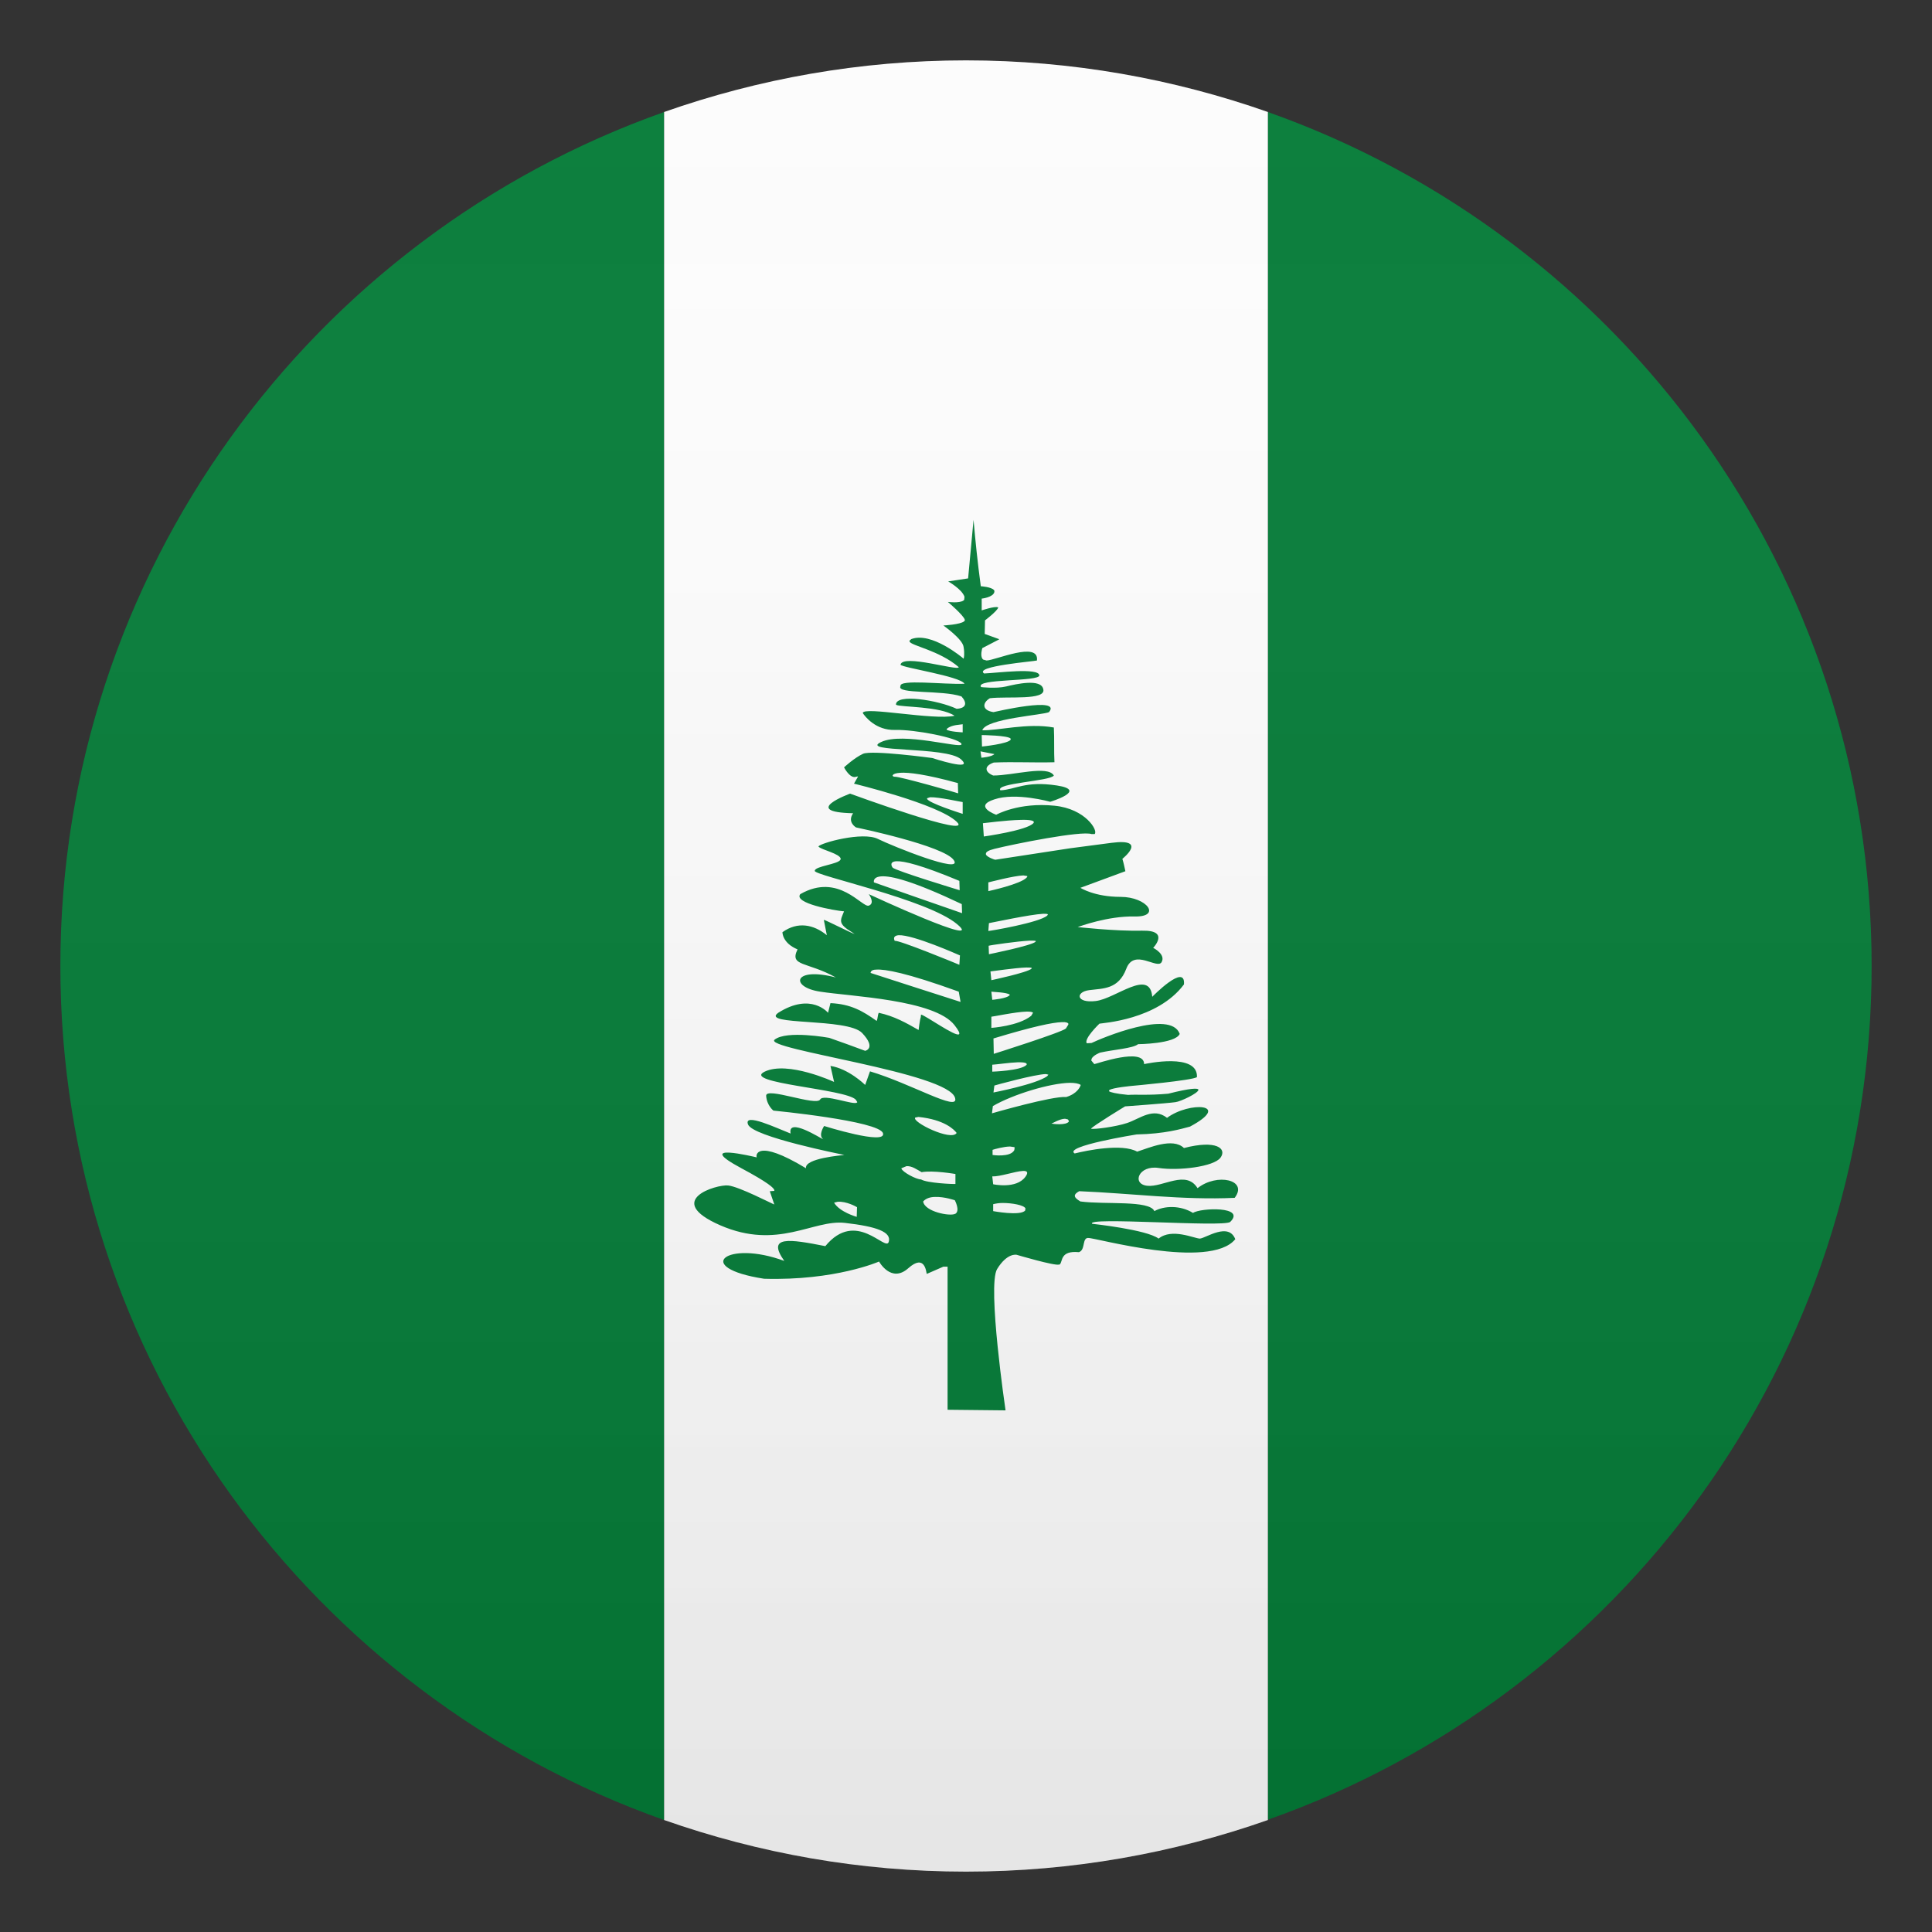
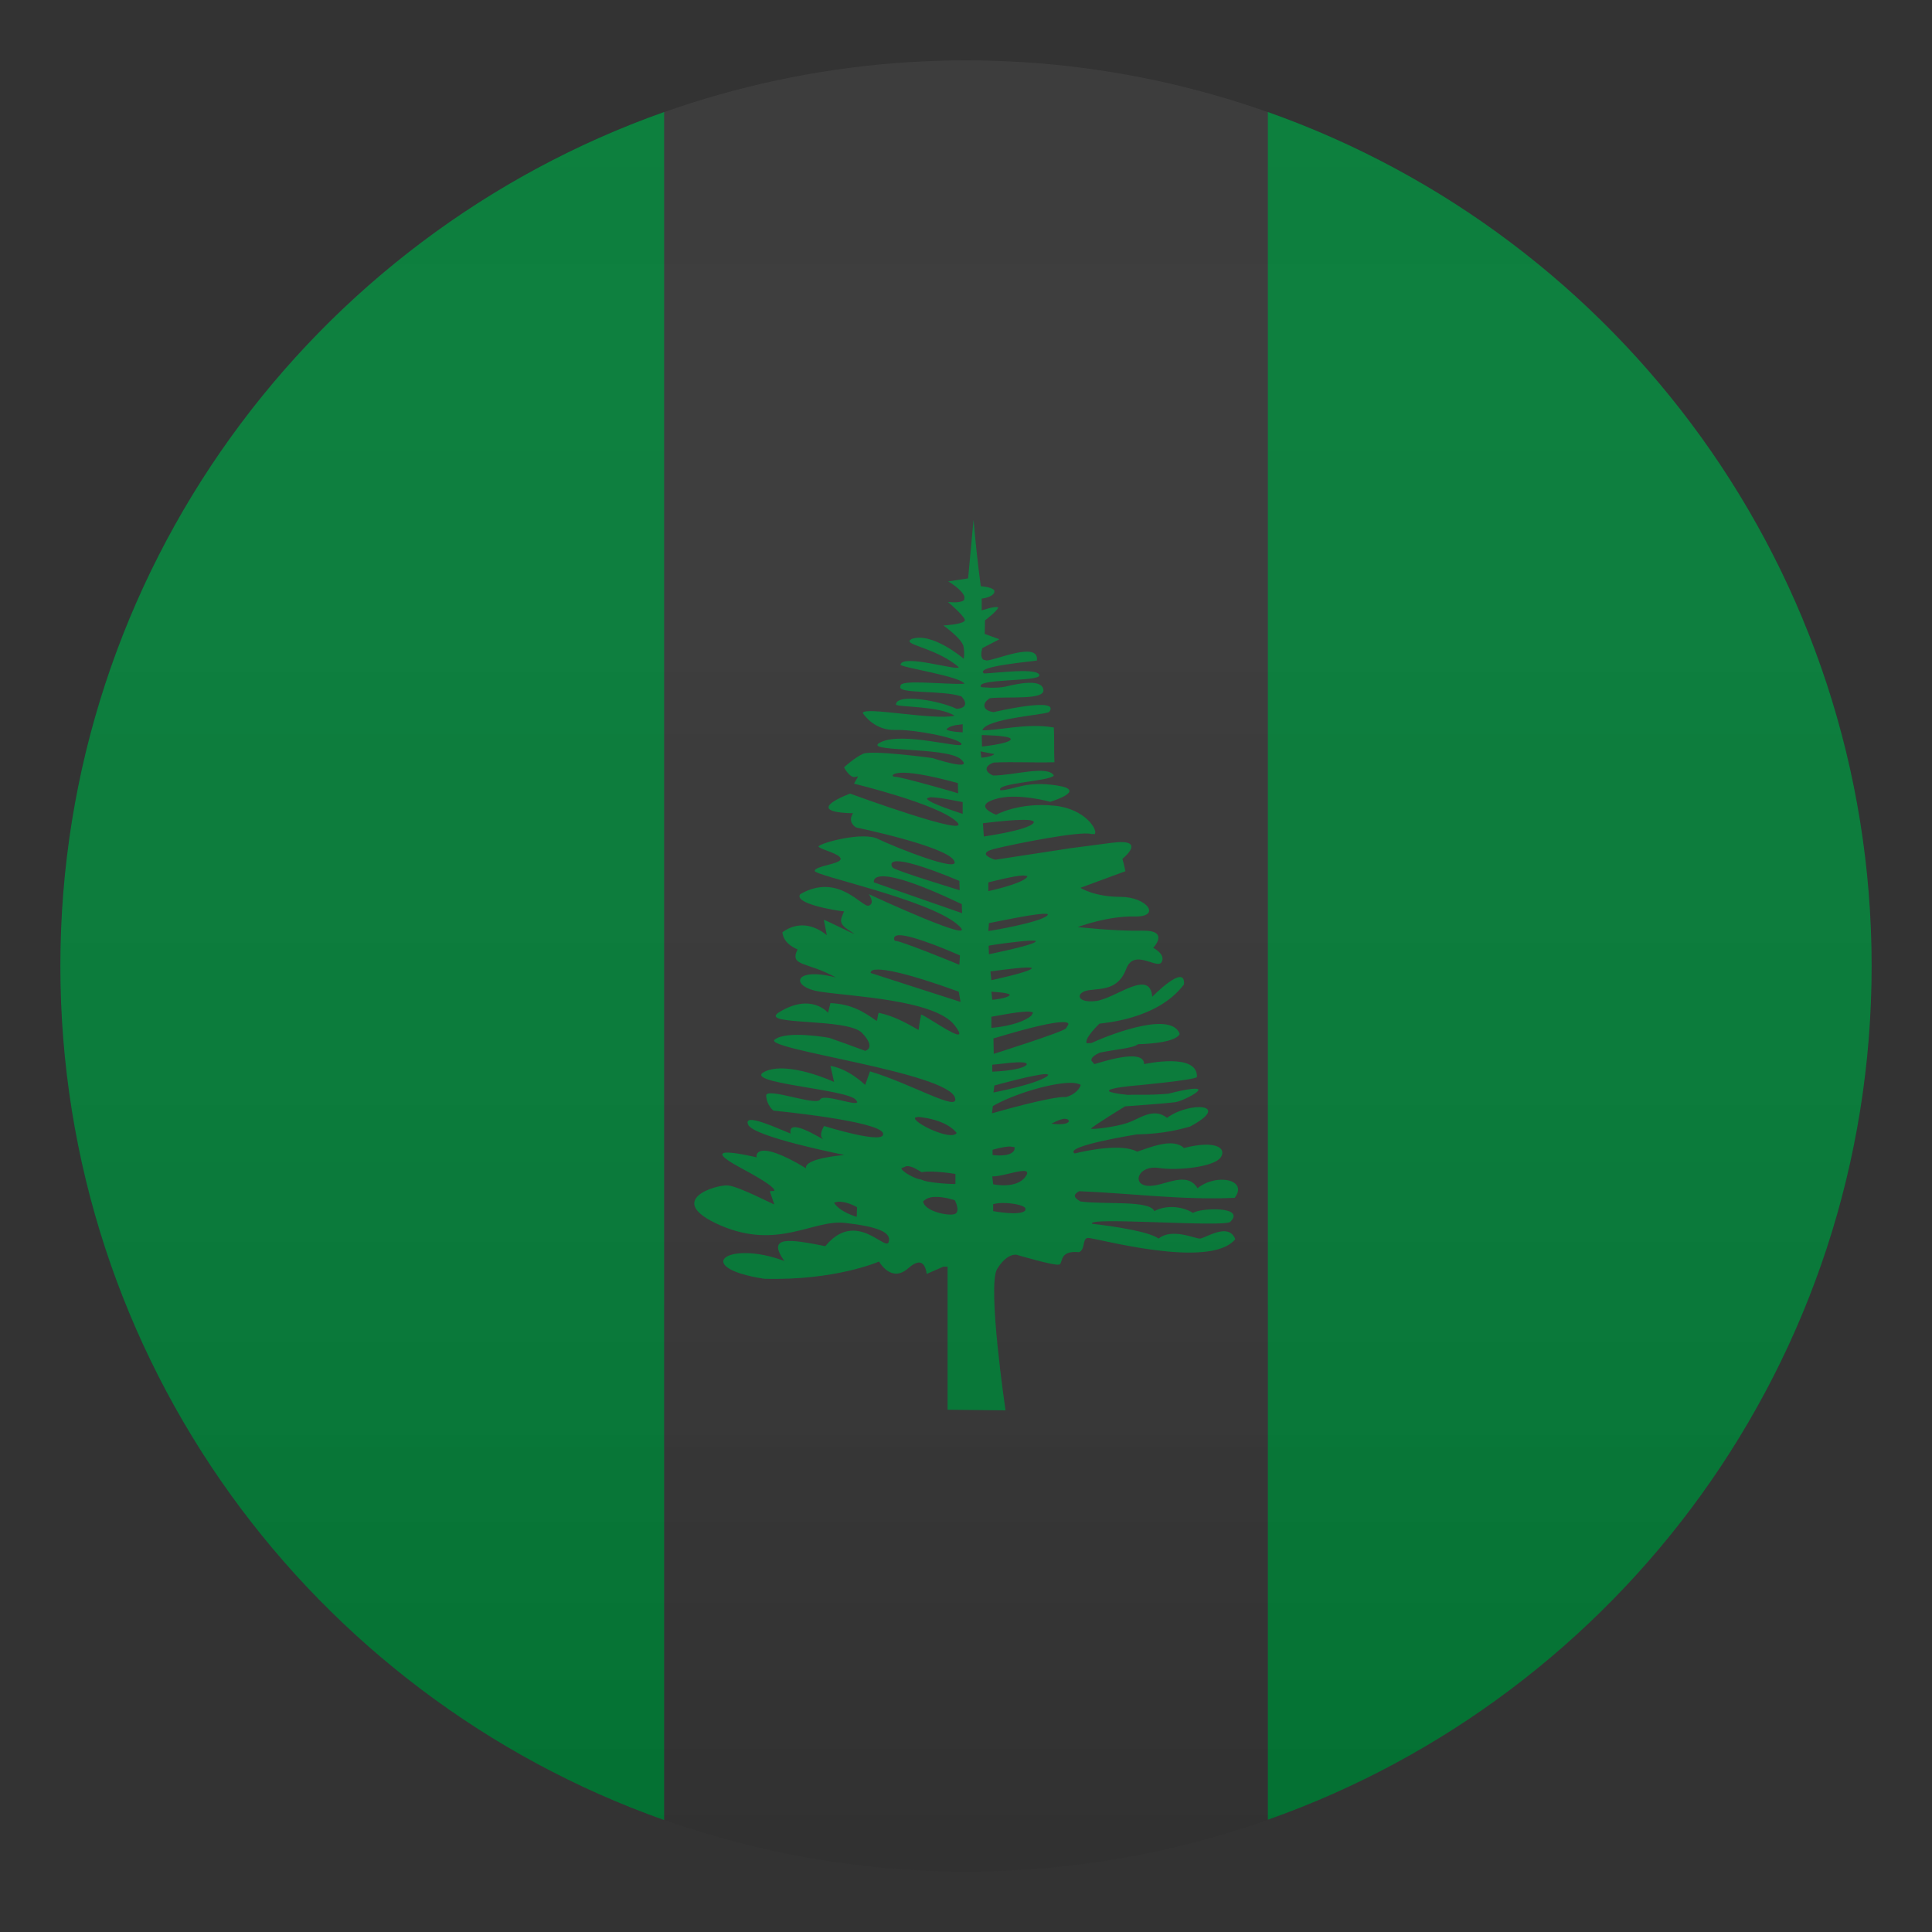
<svg xmlns="http://www.w3.org/2000/svg" version="1.1" id="Layer_1" x="0px" y="0px" width="64px" height="64px" viewBox="0 0 64 64" style="enable-background:new 0 0 64 64;" xml:space="preserve">
  <rect x="0" y="0" width="64" height="64" fill="#333333" stroke="none" />
  <path fill="#007934" d="M2,32c0,13.06,8.35,24.17,20,28.29V3.71C10.35,7.83,2,18.94,2,32z" />
  <path fill="#007934" d="M62,32c0-13.06-8.35-24.17-20-28.29v56.57C53.65,56.17,62,45.06,62,32z" />
-   <path fill="#FCFCFC" d="M22,60.29C25.13,61.39,28.49,62,32,62c3.51,0,6.87-0.61,10-1.71V3.71C38.87,2.61,35.51,2,32,2  c-3.51,0-6.87,0.61-10,1.71V60.29z" />
  <path fill="#007934" d="M32.25,17.22c-0.06,0.64-0.12,1.29-0.18,1.94c-0.22,0.03-0.44,0.07-0.66,0.1c0,0,0.46,0.26,0.54,0.51l-0.01,0.1  l-0.02,0.02c-0.13,0.1-0.52,0.05-0.52,0.05s0.52,0.44,0.56,0.59l0,0.01v0.01l0,0.01l-0.02,0.02c-0.12,0.11-0.69,0.14-0.69,0.14  s0.64,0.45,0.67,0.71c0.04,0.23,0.01,0.37,0,0.39c-0.04-0.04-1.07-0.9-1.73-0.65l-0.06,0.05l0,0.03c0.04,0.14,0.98,0.29,1.63,0.85  c-0.02,0.14-1.86-0.45-1.93-0.08c0.06,0.1,1.98,0.38,2.12,0.63c-0.71,0.03-2.17-0.16-2.12,0.08c-0.15,0.27,1.38,0.12,2.02,0.34  c0.19,0.21,0.17,0.39-0.16,0.41c-0.62-0.29-2.01-0.51-2.01-0.14v0v0l0,0l0.01,0.01c0.16,0.08,1.45,0.04,1.93,0.36  c-0.69,0.16-3.02-0.32-3.04-0.09c0.07,0.11,0.43,0.58,1.07,0.56c0.63-0.02,2.1,0.26,2.2,0.46l0,0.02c-0.04,0.14-1.94-0.42-2.66-0.08  c-0.76,0.35,2.16,0.14,2.64,0.57c0.48,0.43-0.95-0.04-0.95-0.04s-1.99-0.27-2.29-0.14c-0.3,0.14-0.63,0.45-0.63,0.45  s0.2,0.39,0.4,0.31l0.06-0.01h0v0l0,0l0,0l0,0l0,0.01l-0.13,0.23c0,0,2.78,0.67,3.4,1.26c0.62,0.59-3.53-0.93-3.53-0.93  s-1.67,0.61,0.1,0.65c-0.2,0.29,0.08,0.46,0.1,0.47c0,0,2.94,0.61,3.24,1.09c0.3,0.47-2.01-0.46-2.52-0.71  c-0.5-0.25-1.89,0.13-1.97,0.25v0v0v0v0v0v0v0l0.01,0.01l0,0c0.09,0.1,0.71,0.23,0.73,0.4v0l-0.01,0.03  c-0.08,0.15-0.82,0.21-0.85,0.36v0.01c0,0.16,3.71,0.93,4.71,1.76c1,0.83-2.92-0.99-2.92-0.99s0.22,0.3,0,0.38  c-0.22,0.08-1-1.11-2.27-0.38c-0.23,0.3,1.11,0.54,1.45,0.57c-0.12,0.3-0.22,0.4,0.26,0.69l0.09,0.06l0,0l0,0v0v0h0h0  c-0.07-0.01-0.93-0.45-1.02-0.47h0h0l0.1,0.51c-0.44-0.36-0.97-0.46-1.47-0.1c0,0.02,0,0.36,0.5,0.57c-0.28,0.57,0.32,0.4,1.27,0.93  c-1.42-0.37-1.53,0.32-0.52,0.47c1.01,0.16,3.79,0.26,4.45,1.11c0.14,0.18,0.18,0.27,0.15,0.3c-0.11,0.1-1.12-0.63-1.26-0.65h0v0  L30.5,33.7c-0.03,0.08-0.07,0.42-0.07,0.42c-0.42-0.24-0.81-0.46-1.32-0.57c-0.04,0.08-0.03,0.19-0.07,0.27  c-0.46-0.33-0.86-0.56-1.53-0.59c-0.03,0.11-0.05,0.21-0.08,0.32c0,0-0.56-0.69-1.65,0c-0.61,0.43,2.3,0.16,2.78,0.67  c0.48,0.51,0.1,0.59,0.1,0.59c-0.4-0.15-0.79-0.29-1.19-0.43c0,0-1.41-0.26-1.81,0.06c-0.4,0.32,5.8,1.09,5.98,1.94  c0.12,0.46-1.45-0.48-2.82-0.89c-0.05,0.15-0.11,0.3-0.16,0.45c-0.03-0.03-0.56-0.54-1.15-0.63l0,0v0l0.12,0.53  c0,0-1.53-0.71-2.3-0.34c-0.78,0.38,2.7,0.57,3.02,0.93l0.05,0.08l-0.01,0.01c-0.08,0.11-1.11-0.3-1.22-0.1  c-0.12,0.24-1.81-0.43-1.79-0.12c0.02,0.32,0.24,0.49,0.24,0.49s3.51,0.34,3.63,0.75c0.12,0.41-1.95-0.24-1.95-0.24  s-0.2,0.3-0.04,0.43l0.01,0.01v0h0c-0.07-0.02-1.19-0.75-1.08-0.19c-0.44-0.17-1.57-0.71-1.41-0.3c0.16,0.41,3.11,0.99,3.19,1.01  c-0.08,0.01-1.33,0.11-1.27,0.44c-1.67-1.01-1.67-0.41-1.63-0.36v0c-0.09-0.02-2.15-0.52-0.51,0.36c0.88,0.47,1.09,0.66,1.09,0.73  v0.01l0,0.01v0l0,0l0,0l0,0v0l0,0l-0.14,0.01h-0.01v0v0l0.15,0.44l0,0v0h0v0h0h0c-0.07-0.02-1.16-0.59-1.53-0.63  c-0.38-0.04-2.16,0.49-0.26,1.32c1.91,0.83,3.08-0.2,4.13-0.08c1.05,0.12,1.55,0.3,1.45,0.63c-0.1,0.34-1.08-1.1-2.1,0.14  c-1.17-0.23-1.96-0.36-1.36,0.49c-1.91-0.71-3.07,0.22-0.67,0.59c2.36,0.07,3.81-0.57,3.81-0.57s0.4,0.73,0.97,0.22  c0.55-0.49,0.59,0.13,0.61,0.19l0,0v0h0l0.55-0.24h0.14v4.74c0.64,0.01,1.28,0.01,1.92,0.02c0,0-0.61-4.13-0.28-4.68  c0.33-0.54,0.64-0.48,0.66-0.47c0,0,1.25,0.37,1.39,0.32l0.01,0l0.01,0l0.01-0.01v0c0.1-0.09,0-0.46,0.63-0.4  c0.2-0.07,0.12-0.38,0.25-0.46l0.01,0l0.02-0.01l0.03,0c0.2-0.02,4.03,1.07,4.87,0.04c-0.22-0.57-0.97-0.04-1.17-0.02  c-0.18,0-0.93-0.36-1.37,0c-0.4-0.3-2.2-0.49-2.2-0.49c-0.24-0.24,4.31,0.12,4.57-0.06c0.54-0.53-0.99-0.47-1.23-0.3  c-0.42-0.26-0.96-0.24-1.28-0.06c-0.16-0.37-1.63-0.21-2.45-0.32c-0.26-0.15-0.22-0.24-0.04-0.34c1.72,0.07,3.42,0.3,5.15,0.22  c0.46-0.6-0.59-0.83-1.23-0.32c-0.38-0.62-1.15-0.02-1.67-0.08c-0.52-0.06-0.28-0.69,0.38-0.59c0.66,0.1,1.83-0.04,2.05-0.34  c0.22-0.3-0.13-0.6-1.21-0.32c-0.37-0.36-1.17,0-1.55,0.12c-0.5-0.28-1.67-0.04-2.07,0.06c-0.39-0.24,2.05-0.63,2.05-0.63  c0.94-0.02,1.47-0.18,1.77-0.26c1.42-0.76-0.02-0.84-0.76-0.29c-0.46-0.36-0.9,0.03-1.32,0.17c-0.39,0.13-1.11,0.22-1.2,0.19l0,0  l0,0l0,0v0v0l0,0c0.06-0.09,1.13-0.74,1.13-0.74s1.39-0.1,1.67-0.14c0.17-0.02,0.76-0.3,0.76-0.41c-0.01-0.06-0.25-0.06-1,0.13  c-0.67,0.06-1.07,0.02-1.33,0.04c-0.42-0.04-0.59-0.09-0.63-0.12l0-0.01l0-0.02l0.01-0.01c0.1-0.08,0.76-0.14,0.76-0.14  s2.01-0.18,2.14-0.29l0,0l0,0l0,0c0.04-0.82-1.7-0.44-1.75-0.43c0-0.57-1.57-0.01-1.65,0h0l-0.1-0.12l0.01-0.05  c0.04-0.12,0.28-0.21,0.28-0.21c0.44-0.1,1.09-0.14,1.26-0.28c0,0,1.23-0.01,1.38-0.34c-0.3-0.83-2.61,0.15-2.92,0.3L36,34.56  c-0.1-0.15,0.4-0.63,0.42-0.65l0,0c0.08-0.02,1.92-0.12,2.8-1.3c0.06-0.73-1.05,0.41-1.05,0.41c-0.08-0.95-1.21,0.06-1.87,0.14  c-0.66,0.08-0.68-0.3-0.22-0.36c0.46-0.06,0.97-0.02,1.23-0.71c0.26-0.69,1.03,0.04,1.17-0.22c0.14-0.25-0.25-0.46-0.28-0.47  c0,0,0.57-0.59-0.36-0.57c-0.92,0.02-2.12-0.12-2.14-0.12c0.06-0.02,1-0.37,1.88-0.35c0.91,0.02,0.42-0.65-0.46-0.65  c-0.87,0-1.33-0.3-1.33-0.3c0.5-0.18,0.99-0.37,1.49-0.55c-0.03-0.14-0.06-0.28-0.1-0.41c0,0,0.87-0.69-0.36-0.53  c-1.23,0.16-1.37,0.18-1.37,0.18l-2.48,0.38h0c-0.02,0-0.26-0.08-0.31-0.17l0-0.01l0-0.01v-0.02c0.01-0.05,0.08-0.1,0.28-0.15  c0.64-0.16,2.88-0.61,3.22-0.49l0.1,0c0.13-0.11-0.3-0.84-1.33-0.94c-1.19-0.12-1.93,0.3-1.93,0.3s-0.78-0.28-0.06-0.51  c0.71-0.24,1.85,0.08,1.85,0.08s1.27-0.38,0.22-0.54c-1.05-0.16-1.38,0.14-1.87,0.16c-0.19-0.24,1.65-0.3,1.77-0.49  c-0.2-0.35-1.34,0-2.01,0c-0.29-0.12-0.3-0.32,0.02-0.43c0.68-0.03,1.32,0.01,2.01-0.01c-0.02-0.36,0-0.79-0.02-1.15  c-0.87-0.16-1.88,0.11-2.37,0.09c0.13-0.39,2-0.5,2.21-0.6c0.43-0.53-1.79-0.01-1.84,0c-0.39-0.06-0.37-0.31-0.12-0.46  c0.58-0.07,1.87,0.08,1.77-0.3c-0.07-0.36-0.9-0.17-1.23-0.09c-0.34,0.08-0.83,0.02-0.83,0.02c-0.22-0.29,1.95-0.17,1.93-0.39  c-0.03-0.26-1.37-0.08-1.83-0.06c-0.35-0.24,1.65-0.4,1.75-0.43v0c0.08-0.66-1.39,0-1.67,0l-0.11-0.03l-0.02-0.02  c-0.09-0.11-0.01-0.36-0.01-0.36l0.56-0.29l0,0v0v0l0,0l-0.01-0.01l-0.47-0.17h0l0,0l0,0l0,0l0.01-0.45c0,0,0.41-0.31,0.44-0.43v0v0  v0v0v0l0,0v0l0,0l0,0l0,0l0,0l-0.01,0l0,0c-0.1-0.05-0.54,0.1-0.54,0.1c0-0.13,0-0.26,0-0.39c0,0,0.38-0.04,0.42-0.22v-0.03l0-0.01  l-0.01-0.02l0,0c-0.09-0.11-0.44-0.13-0.44-0.13C32.38,18.6,32.31,17.91,32.25,17.22z M31.89,23.99v0.27c0,0-0.44-0.02-0.53-0.09  l0,0l0,0l0,0l0,0l0,0v0v0v0v0v0v0v-0.01l0,0l0-0.01l0,0l0,0l0.01-0.01C31.53,24,31.83,24.01,31.89,23.99L31.89,23.99L31.89,23.99  L31.89,23.99L31.89,23.99z M32.52,24.35c0.01,0,0.89,0.01,0.96,0.12l0,0l0,0.01v0v0.01l0,0.01c-0.07,0.14-0.95,0.23-0.95,0.23  L32.52,24.35L32.52,24.35z M32.48,24.89L32.48,24.89L32.48,24.89l0.46,0.09v0v0l0,0v0v0v0v0v0l0,0v0v0l0,0v0  c-0.08,0.09-0.41,0.12-0.43,0.12h0v0l0,0L32.48,24.89z M29.82,25.6c0.28-0.02,0.85,0.05,1.91,0.34l0.01,0.34l0,0v0l0,0  c-0.01-0.01-1.93-0.56-2.1-0.55h-0.02l-0.01,0l-0.01-0.01l-0.01,0l0,0l-0.02-0.02v0l0,0v0l0,0v0v0v0l0-0.01l0.01-0.02  C29.6,25.64,29.67,25.61,29.82,25.6z M30.81,26.41c0.3-0.01,1.04,0.16,1.08,0.16l0,0.39l0,0l0,0l0,0l0,0h0h0h0  c-0.06-0.02-1.14-0.36-1.18-0.5v-0.01l0.01-0.01l0,0l0,0L30.81,26.41z M33.81,27.16c0.29-0.01,0.5,0.02,0.42,0.11  c-0.21,0.24-1.64,0.44-1.64,0.44l-0.03-0.44C32.59,27.27,33.32,27.17,33.81,27.16z M29.7,28.53c0.24-0.01,0.81,0.12,2.08,0.65  l0.01,0.31c0,0-2.14-0.65-2.22-0.75C29.53,28.69,29.46,28.54,29.7,28.53z M33.9,29l0.13,0.02l0,0l0,0.01l0,0.01l-0.02,0.03  c-0.2,0.22-1.27,0.45-1.27,0.45v-0.29h0C32.79,29.22,33.58,29.01,33.9,29z M29.2,29.03c0.32-0.02,1.04,0.15,2.66,0.92l0.01,0.3h0  c-0.1-0.03-2.92-1.02-2.92-1.02C28.95,29.22,28.9,29.05,29.2,29.03z M34.56,30.27c0.08,0,0.14,0,0.15,0.02l0,0.01l-0.02,0.03  c-0.25,0.23-1.89,0.51-1.95,0.51h0h0l0,0l0,0v0l0,0l0.02-0.26v0h0l0,0h0C32.88,30.56,34.13,30.29,34.56,30.27z M29.77,30.98  c0.48-0.02,1.96,0.64,2.03,0.67h0l-0.02,0.31v0l0,0c-0.04-0.02-2.06-0.85-2.14-0.79C29.58,31.05,29.64,30.99,29.77,30.98z   M34.11,31.16c0.1,0,0.17,0,0.2,0.01l0,0.01v0v0v0v0L34.3,31.2c-0.15,0.13-1.54,0.41-1.54,0.41l-0.01-0.28  C32.8,31.31,33.7,31.18,34.11,31.16z M34,32.05c0.1,0,0.17,0,0.18,0.02l0,0v0l0,0l0,0v0l0,0l-0.01,0.01l0,0.01  c-0.15,0.13-1.33,0.38-1.33,0.38l-0.03-0.29C32.84,32.18,33.63,32.06,34,32.05z M29.03,32.12c0.28-0.02,0.99,0.1,2.73,0.73  l0.06,0.34c0,0-2.9-0.93-2.98-0.96v0v-0.01l0.01-0.03C28.87,32.15,28.92,32.12,29.03,32.12z M32.84,32.85  c0.03,0.01,0.52,0.02,0.61,0.1l0,0l0,0l0,0l0,0l0,0l0,0.01v0v0v0v0l0,0v0l0,0c-0.08,0.12-0.58,0.16-0.58,0.16  S32.85,32.92,32.84,32.85z M34.01,33.51c0.12,0,0.19,0.01,0.21,0.04l-0.06,0.1c-0.42,0.34-1.32,0.4-1.32,0.4v-0.37l0,0  C32.89,33.68,33.64,33.52,34.01,33.51z M35.17,33.86c0.14-0.01,0.21,0.02,0.22,0.05l0,0.01l0,0.02l-0.08,0.13  c-0.14,0.13-2.39,0.84-2.39,0.84l-0.01-0.51C34.23,34,34.87,33.87,35.17,33.86z M33.71,35.19c0.14,0,0.25,0,0.29,0.04l0.01,0.01  l0,0.01v0.01v0.01L34,35.28c-0.19,0.19-1.13,0.22-1.13,0.22v-0.23C33.04,35.26,33.43,35.2,33.71,35.19L33.71,35.19z M34.65,35.58  l0.08,0.02v0l-0.04,0.05c-0.37,0.27-1.78,0.54-1.78,0.54l0.03-0.23C32.96,35.95,34.31,35.58,34.65,35.58z M35.44,35.87  c0.16,0,0.29,0.02,0.36,0.07h0v0v0v0c-0.01,0.05-0.11,0.29-0.48,0.4c-0.46-0.04-2.42,0.53-2.46,0.54h0v0l0.03-0.24  C33.56,36.25,34.79,35.88,35.44,35.87z M30.42,37h0.01c0.85,0.09,1.17,0.41,1.26,0.53c-0.17,0.29-1.51-0.37-1.37-0.51L30.42,37z   M35.28,37.06l0.09,0.02l0.02,0.02l0.02,0.05c-0.09,0.14-0.55,0.08-0.58,0.07C34.85,37.22,35.11,37.06,35.28,37.06z M33.46,37.98  L33.6,38l0.01,0.01l0,0l0,0.01l0,0.01l-0.01,0.07c-0.13,0.25-0.72,0.16-0.72,0.16v-0.17h0C32.93,38.07,33.26,37.98,33.46,37.98z   M30.03,38.63c0.18-0.01,0.34,0.11,0.5,0.2c0.37-0.07,1.12,0.06,1.12,0.06v0.33l0,0h0c-0.07,0.01-0.95-0.03-1.14-0.15  c-0.16,0-0.61-0.24-0.65-0.36l0,0V38.7v0v0v0l0,0v0L30.03,38.63z M33.88,38.79c0.14-0.01,0.2,0.04,0.09,0.19  c-0.3,0.42-1.07,0.25-1.07,0.25l-0.03-0.26C33.13,38.98,33.63,38.8,33.88,38.79z M30.98,39.65c0.31-0.01,0.65,0.11,0.65,0.11  c0.01,0.02,0.17,0.33,0.03,0.44l-0.02,0.01c-0.17,0.09-1.01-0.07-1.06-0.41C30.68,39.69,30.83,39.65,30.98,39.65z M27.75,39.81  c0.29-0.02,0.61,0.16,0.64,0.18h0l-0.01,0.32c0,0-0.57-0.16-0.75-0.47L27.75,39.81z M33.21,39.85c0.32,0,0.71,0.07,0.76,0.18  l-0.01,0.07c-0.16,0.19-1.06,0.02-1.06,0.02v-0.23C32.98,39.87,33.09,39.85,33.21,39.85z" />
  <linearGradient id="SVGID_1_" gradientUnits="userSpaceOnUse" x1="32" y1="62" x2="32" y2="2">
    <stop offset="0" style="stop-color:#1A1A1A" />
    <stop offset="0.102" style="stop-color:#393939;stop-opacity:0.949" />
    <stop offset="0.347" style="stop-color:#7F7F7F;stop-opacity:0.826" />
    <stop offset="0.569" style="stop-color:#B6B6B6;stop-opacity:0.716" />
    <stop offset="0.758" style="stop-color:#DEDEDE;stop-opacity:0.621" />
    <stop offset="0.908" style="stop-color:#F6F6F6;stop-opacity:0.546" />
    <stop offset="1" style="stop-color:#FFFFFF;stop-opacity:0.5" />
  </linearGradient>
  <circle opacity="0.1" fill="url(#SVGID_1_)" cx="32" cy="32" r="30" />
</svg>